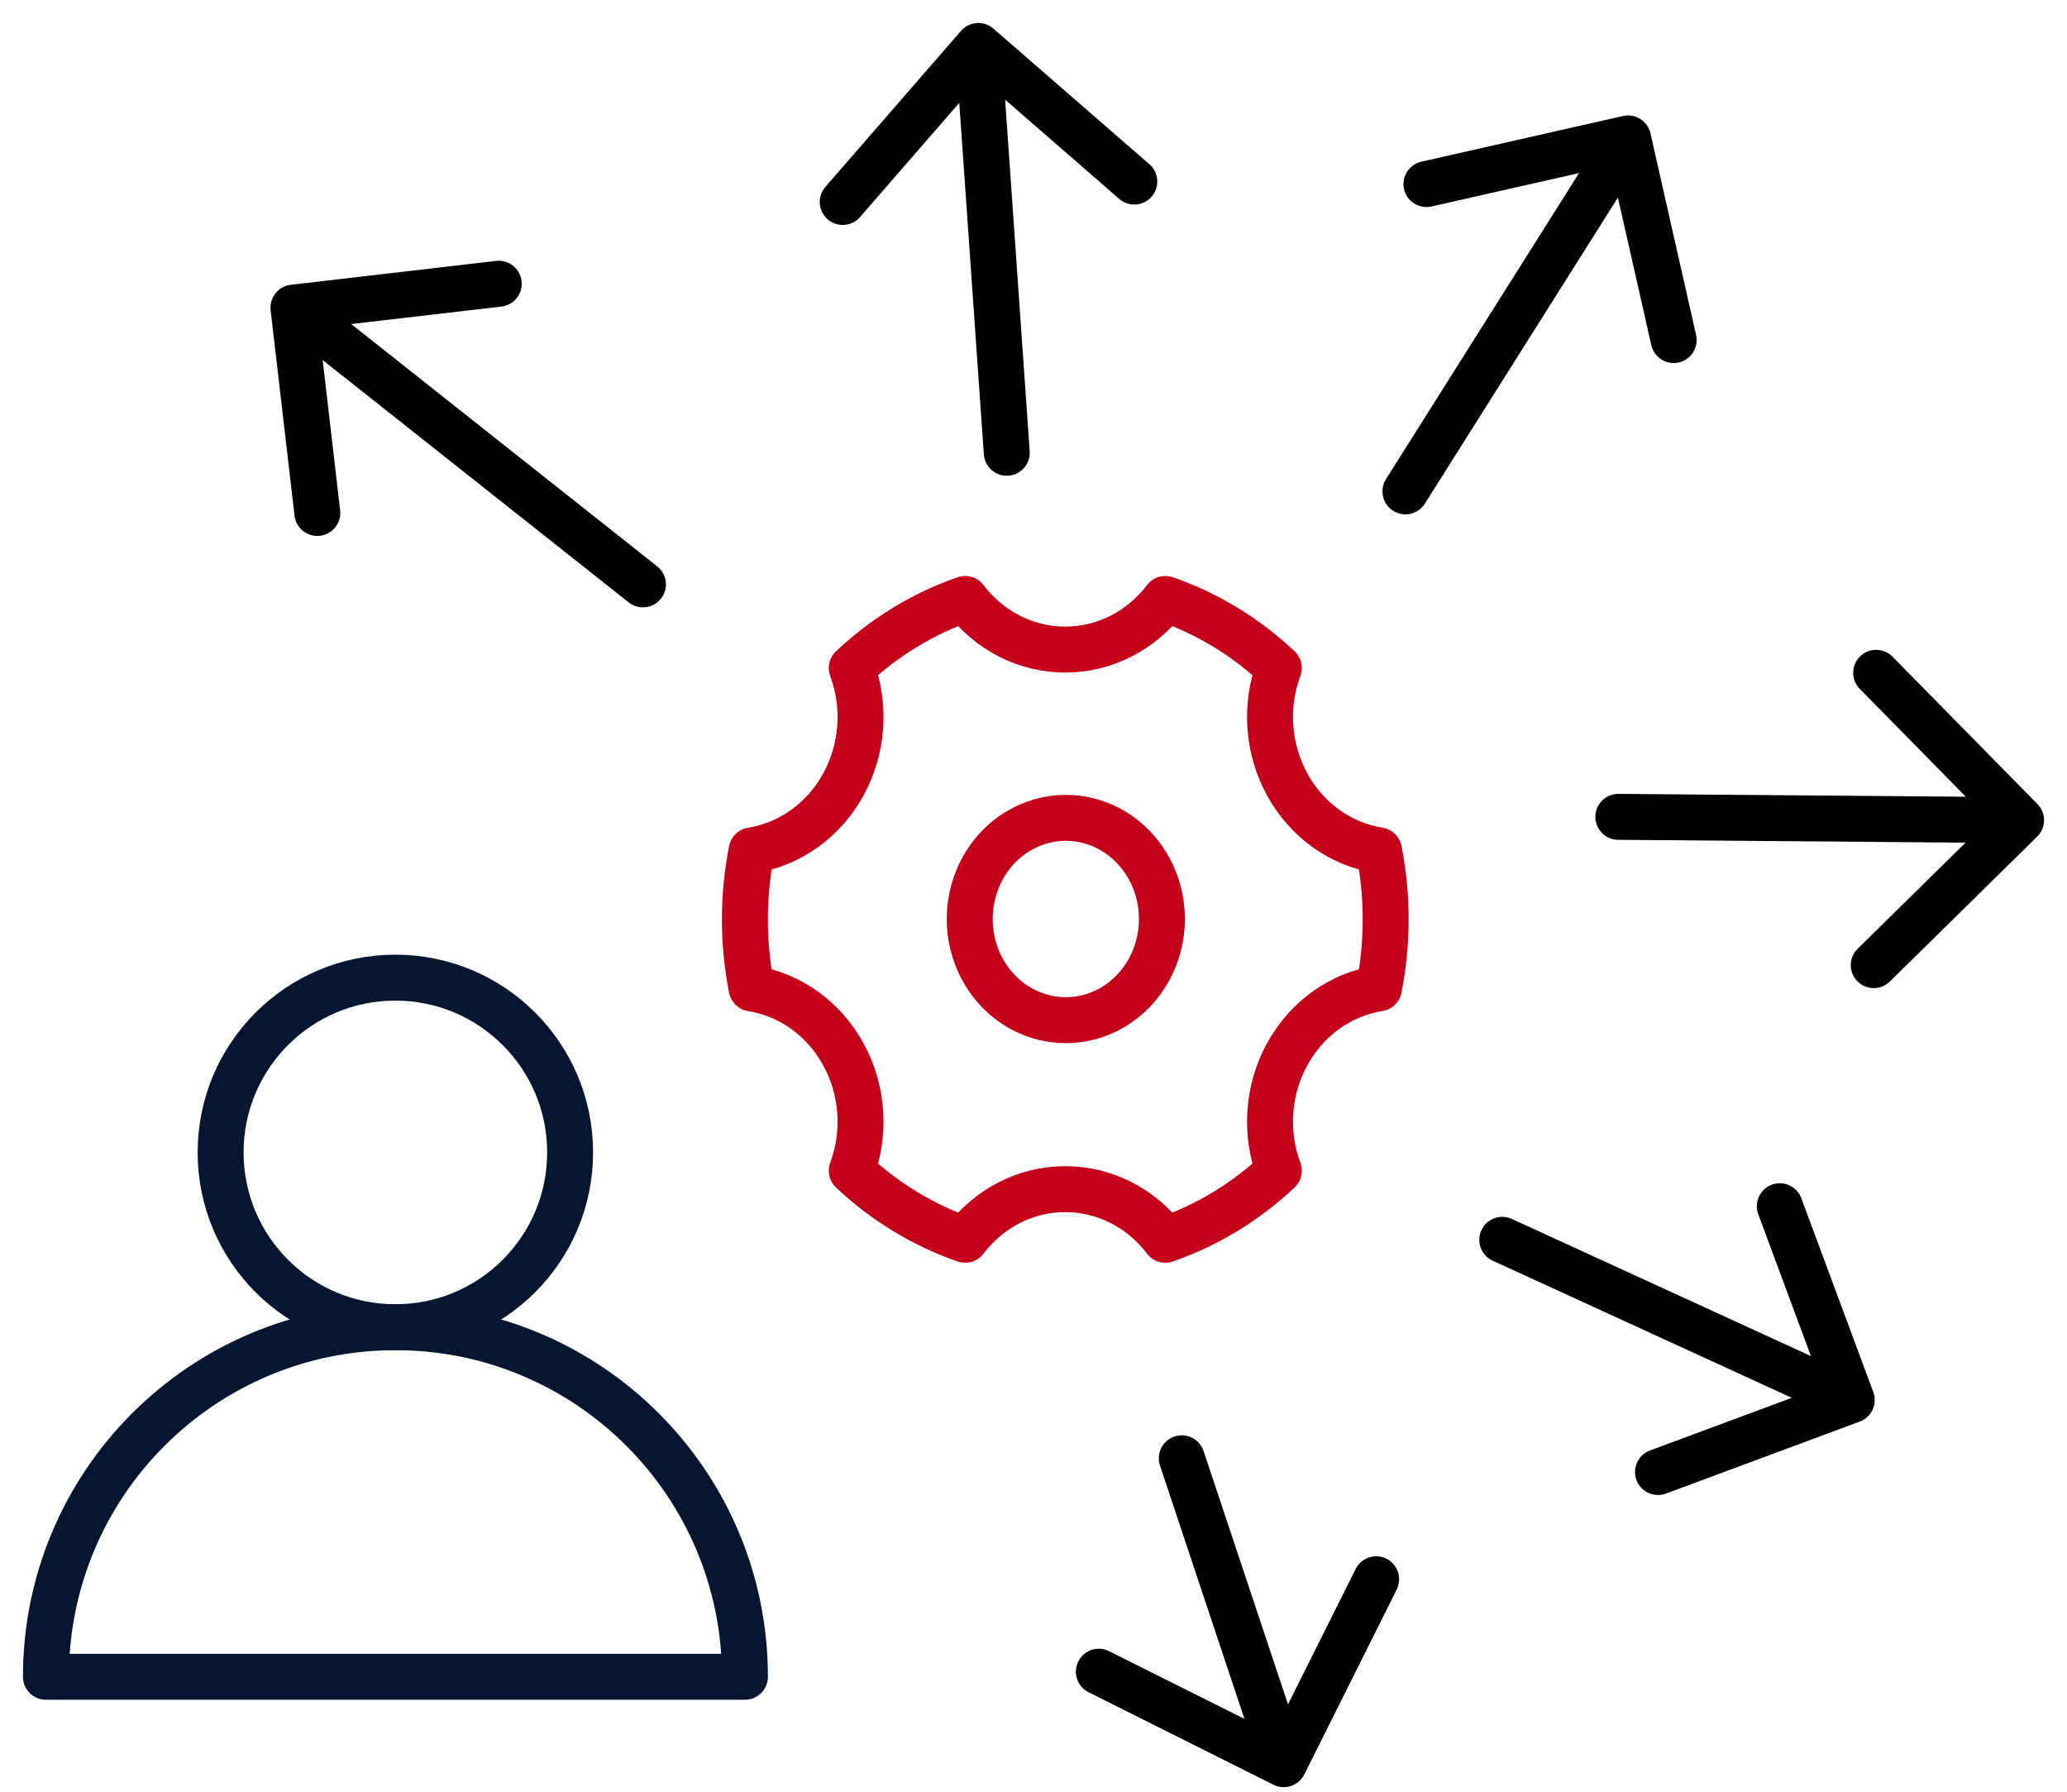
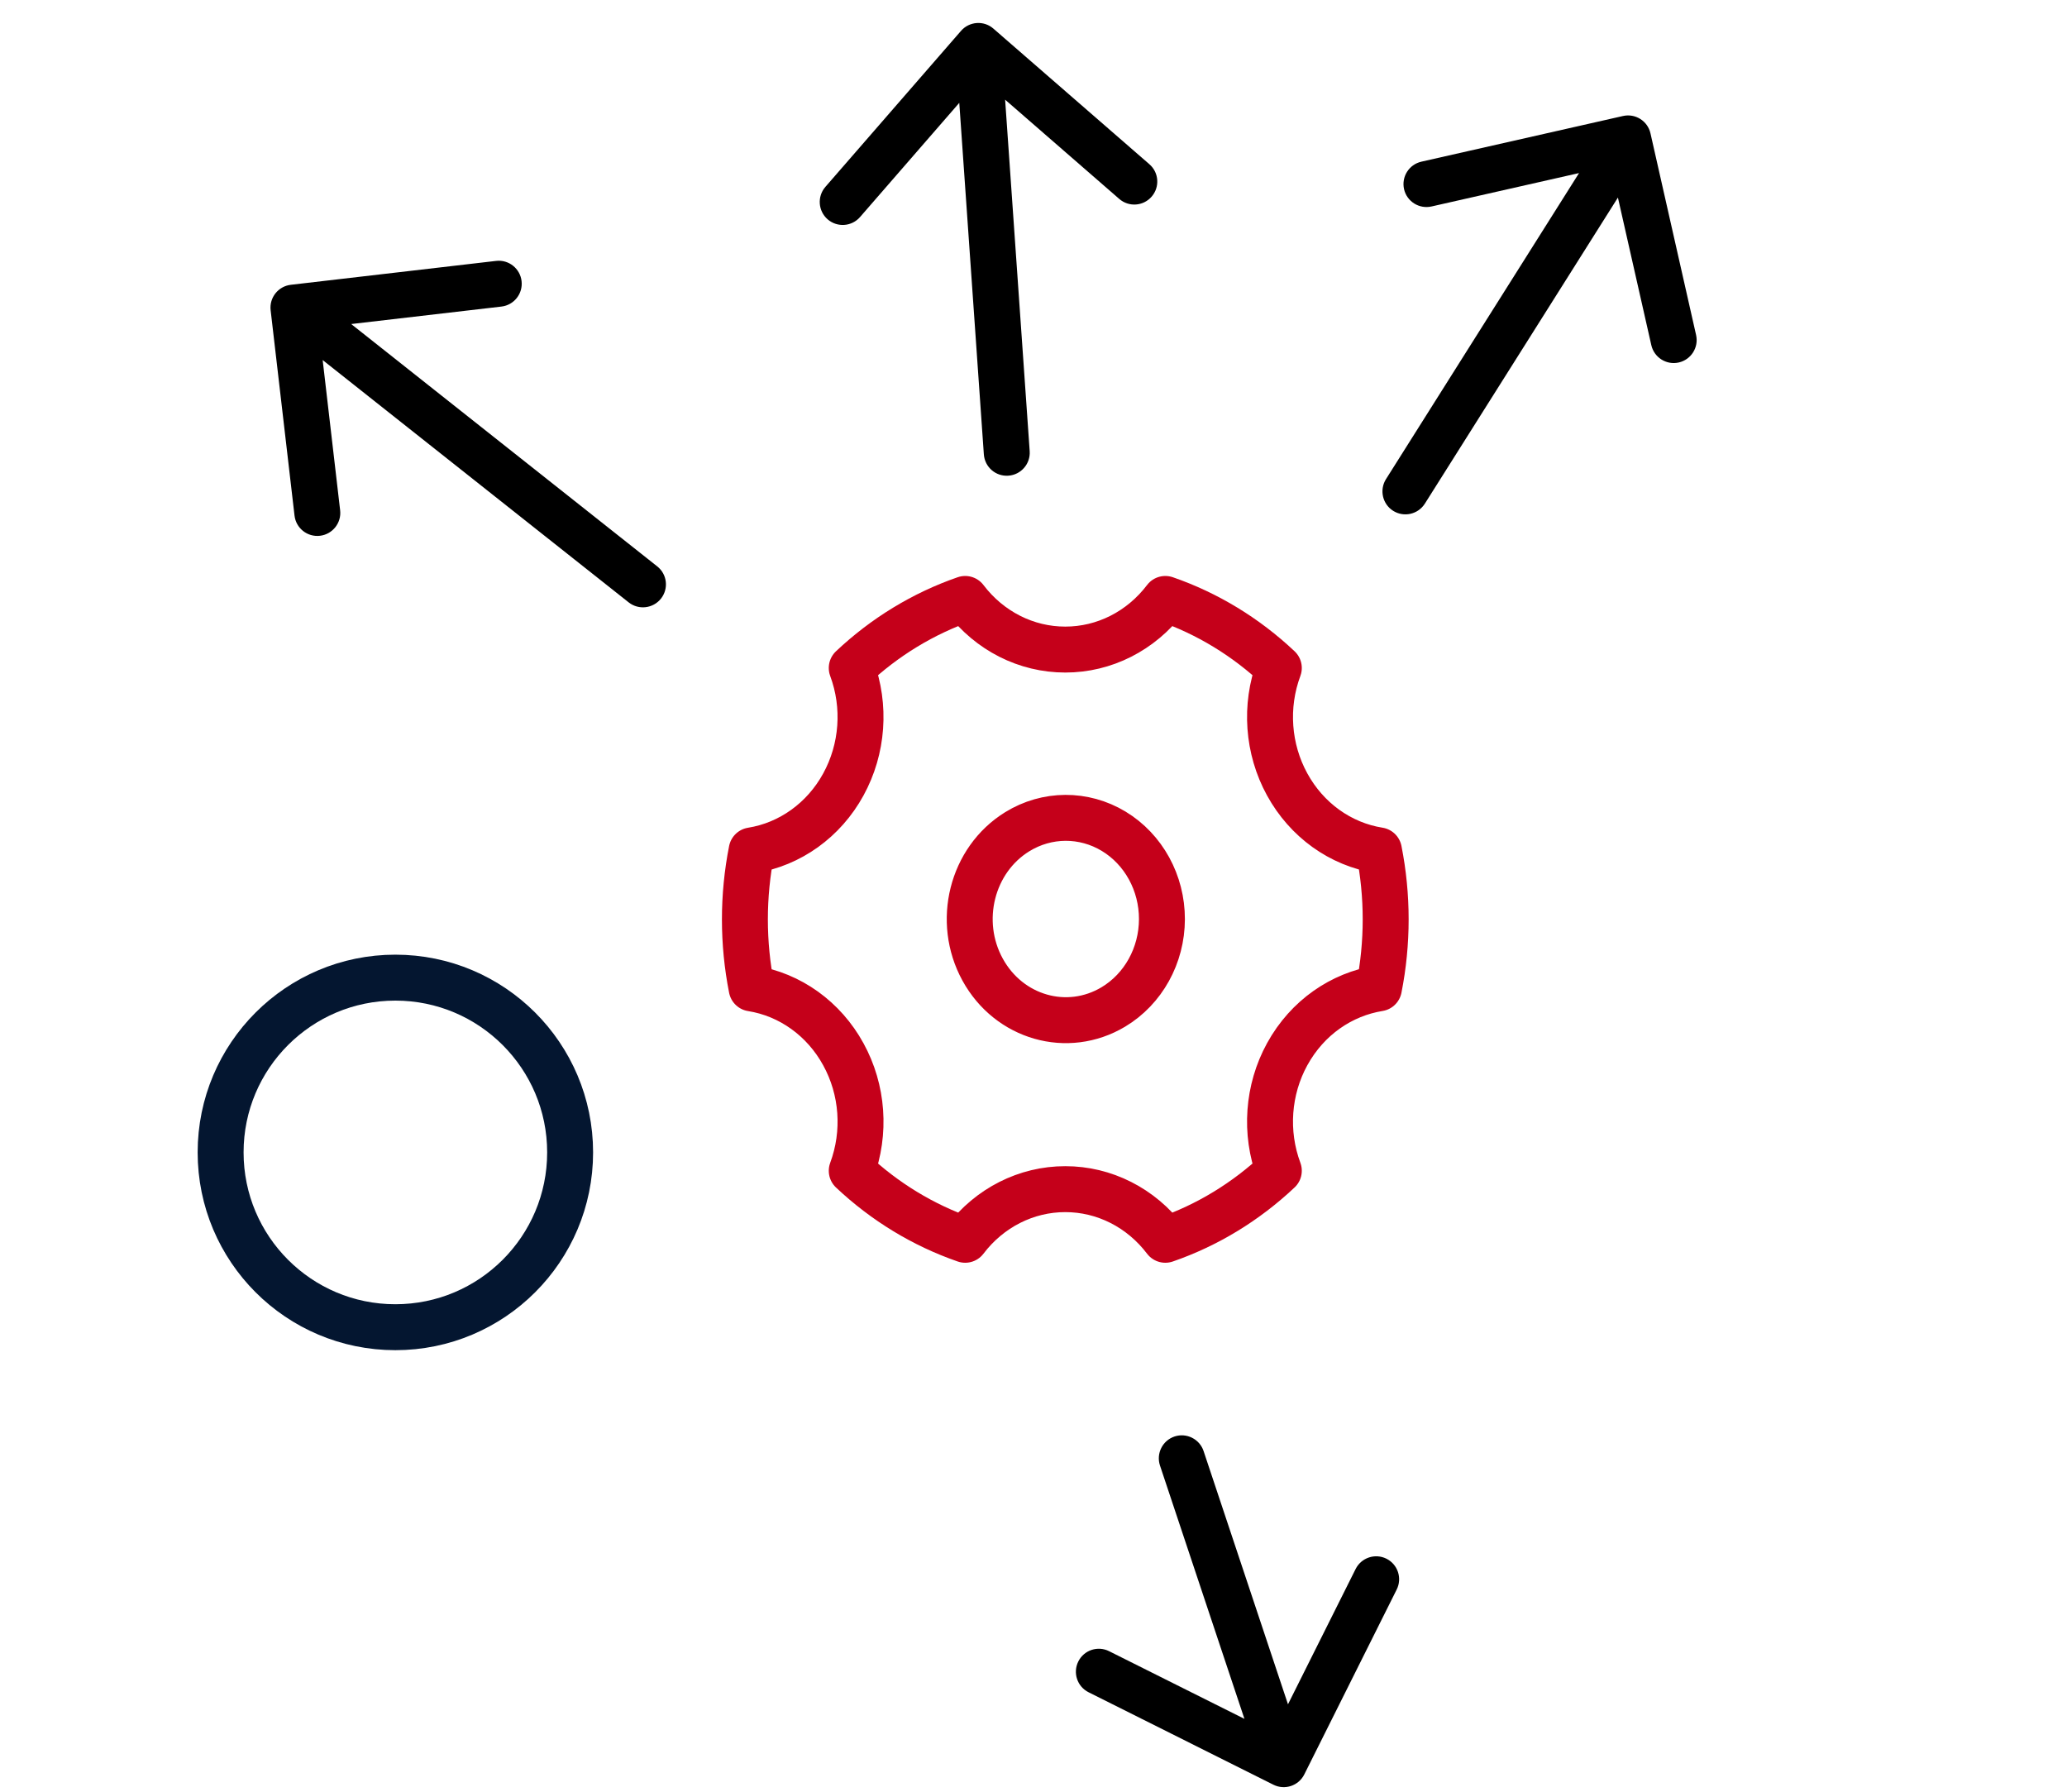
<svg xmlns="http://www.w3.org/2000/svg" width="45" height="39" viewBox="0 0 45 39" fill="none">
-   <path fill-rule="evenodd" clip-rule="evenodd" d="M1 36.498H16.218C16.218 32.295 12.811 28.889 8.609 28.889C4.407 28.889 1 32.295 1 36.498Z" stroke="#041630" stroke-linecap="round" stroke-linejoin="round" />
  <path d="M8.607 28.889C10.708 28.889 12.412 27.186 12.412 25.084C12.412 22.983 10.708 21.28 8.607 21.28C6.506 21.28 4.803 22.983 4.803 25.084C4.803 27.186 6.506 28.889 8.607 28.889Z" stroke="#041630" stroke-linecap="round" stroke-linejoin="round" />
  <path fill-rule="evenodd" clip-rule="evenodd" d="M18.543 14.54C19.259 13.865 20.1 13.353 21.013 13.037C21.542 13.734 22.344 14.14 23.192 14.139C24.04 14.14 24.841 13.734 25.37 13.037C26.284 13.353 27.125 13.865 27.841 14.54C27.532 15.37 27.599 16.303 28.023 17.075C28.447 17.849 29.181 18.377 30.02 18.51C30.216 19.5 30.216 20.522 30.02 21.512C29.211 21.643 28.465 22.143 28.023 22.947C27.599 23.719 27.532 24.653 27.841 25.483C27.125 26.158 26.284 26.67 25.37 26.986C24.841 26.289 24.04 25.883 23.192 25.884C22.344 25.883 21.542 26.289 21.013 26.986C20.1 26.67 19.259 26.159 18.543 25.484C18.852 24.653 18.785 23.72 18.36 22.948C17.937 22.175 17.202 21.647 16.364 21.514C16.168 20.523 16.168 19.501 16.364 18.511C17.202 18.377 17.937 17.849 18.36 17.076C18.784 16.304 18.852 15.371 18.543 14.541V14.54ZM24.238 21.918C24.89 21.528 25.294 20.799 25.296 20.009C25.298 19.218 24.897 18.488 24.246 18.094C23.595 17.701 22.793 17.705 22.146 18.104C21.154 18.716 20.817 20.057 21.392 21.105C21.967 22.153 23.238 22.516 24.238 21.918Z" stroke="#C5001A" stroke-linecap="round" stroke-linejoin="round" />
  <path d="M13.687 13.112C13.904 13.283 14.218 13.246 14.39 13.03C14.561 12.813 14.525 12.499 14.308 12.328L13.687 13.112ZM6.331 6.199C6.057 6.231 5.86 6.479 5.892 6.754L6.412 11.223C6.444 11.498 6.692 11.694 6.966 11.662C7.24 11.63 7.437 11.382 7.405 11.108L6.943 7.135L10.916 6.673C11.191 6.641 11.387 6.393 11.355 6.118C11.323 5.844 11.075 5.647 10.801 5.679L6.331 6.199ZM14.308 12.328L6.699 6.304L6.078 7.088L13.687 13.112L14.308 12.328Z" fill="black" />
  <path d="M21.419 9.89C21.439 10.166 21.677 10.374 21.953 10.354C22.228 10.335 22.436 10.096 22.417 9.821L21.419 9.89ZM21.627 0.623C21.419 0.441 21.103 0.464 20.922 0.672L17.969 4.068C17.788 4.277 17.81 4.592 18.018 4.774C18.227 4.955 18.543 4.933 18.724 4.724L21.348 1.705L24.367 4.33C24.575 4.511 24.891 4.489 25.072 4.28C25.253 4.072 25.232 3.756 25.023 3.575L21.627 0.623ZM22.417 9.821L21.798 0.965L20.8 1.035L21.419 9.89L22.417 9.821Z" fill="black" />
  <path d="M30.174 10.429C30.027 10.663 30.097 10.972 30.33 11.119C30.564 11.266 30.872 11.196 31.02 10.963L30.174 10.429ZM35.932 2.903C35.871 2.633 35.603 2.464 35.334 2.525L30.945 3.519C30.675 3.58 30.507 3.847 30.567 4.117C30.628 4.386 30.896 4.555 31.166 4.494L35.067 3.611L35.95 7.512C36.011 7.782 36.279 7.951 36.548 7.89C36.817 7.829 36.986 7.561 36.925 7.292L35.932 2.903ZM31.02 10.963L35.867 3.28L35.021 2.746L30.174 10.429L31.02 10.963Z" fill="black" />
-   <path d="M35.236 17.28C34.96 17.278 34.734 17.5 34.732 17.776C34.73 18.052 34.952 18.278 35.228 18.28L35.236 17.28ZM44.352 18.209C44.548 18.015 44.551 17.699 44.357 17.502L41.202 14.294C41.008 14.097 40.691 14.094 40.495 14.288C40.298 14.482 40.295 14.798 40.489 14.995L43.294 17.847L40.442 20.652C40.245 20.845 40.243 21.162 40.436 21.359C40.63 21.556 40.947 21.558 41.144 21.364L44.352 18.209ZM35.228 18.28L43.997 18.352L44.005 17.352L35.236 17.28L35.228 18.28Z" fill="black" />
-   <path d="M32.913 26.532C32.662 26.417 32.366 26.527 32.251 26.779C32.136 27.029 32.246 27.326 32.497 27.441L32.913 26.532ZM40.488 30.943C40.747 30.847 40.879 30.559 40.783 30.3L39.216 26.082C39.12 25.823 38.832 25.691 38.573 25.787C38.314 25.883 38.182 26.171 38.279 26.43L39.671 30.18L35.922 31.572C35.663 31.669 35.531 31.956 35.627 32.215C35.723 32.474 36.011 32.606 36.27 32.51L40.488 30.943ZM32.497 27.441L40.106 30.929L40.522 30.02L32.913 26.532L32.497 27.441Z" fill="black" />
  <path d="M26.203 31.585C26.116 31.323 25.832 31.181 25.57 31.268C25.308 31.356 25.167 31.639 25.254 31.901L26.203 31.585ZM27.724 38.848C27.971 38.971 28.271 38.871 28.395 38.624L30.407 34.599C30.531 34.352 30.431 34.052 30.184 33.928C29.937 33.805 29.637 33.905 29.513 34.152L27.724 37.73L24.146 35.941C23.899 35.817 23.599 35.917 23.476 36.164C23.352 36.411 23.452 36.712 23.699 36.835L27.724 38.848ZM25.254 31.901L27.474 38.559L28.422 38.242L26.203 31.585L25.254 31.901Z" fill="black" />
</svg>